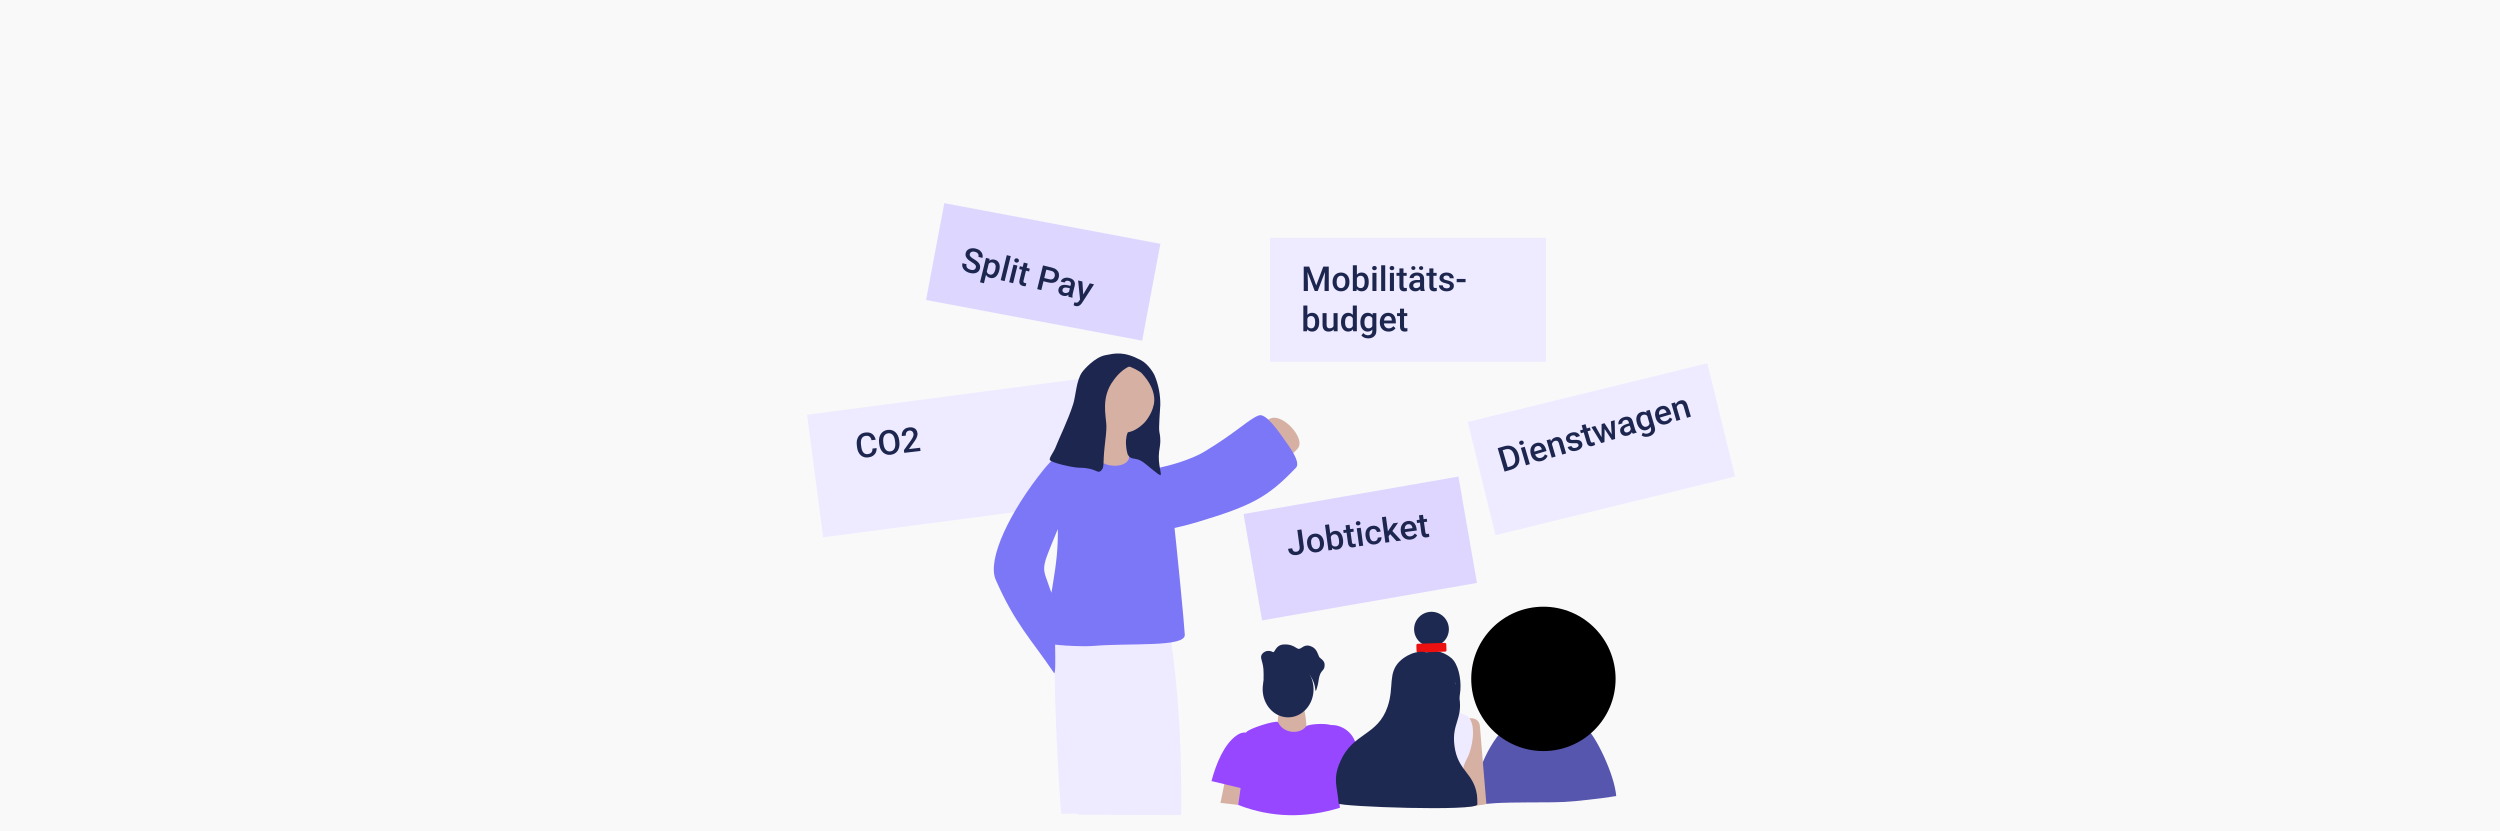
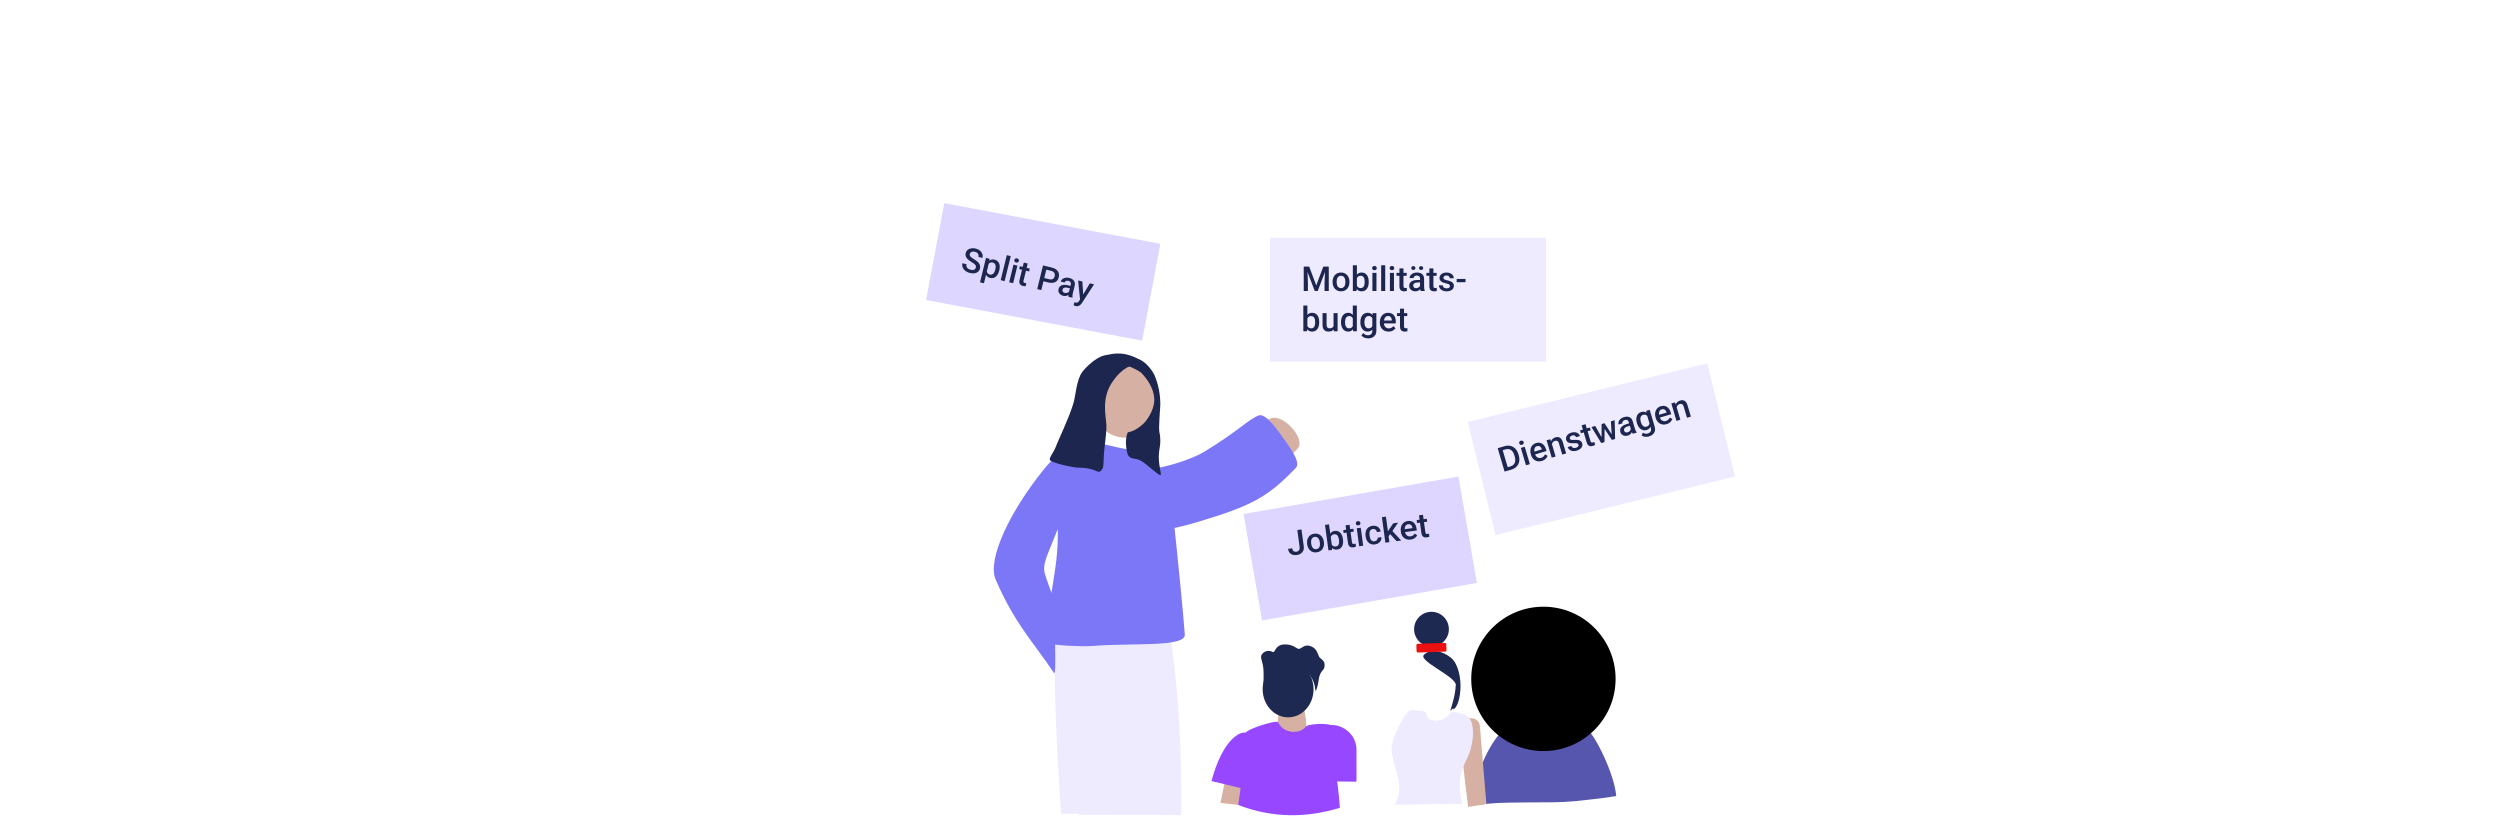
<svg xmlns="http://www.w3.org/2000/svg" fill="none" height="454" viewBox="0 0 1366 454" width="1366">
  <g clip-path="url(#clip0_7562_16818)">
    <rect fill="#C4C4C4" fill-opacity="0.1" height="454" width="1366" />
    <path d="M590.359 207.001L441 226.629L449.797 293.573L599.156 273.945L590.359 207.001Z" fill="#EEEAFF" />
    <path d="M476.732 245.104L479.006 244.837C479.035 245.713 478.883 246.514 478.55 247.242C478.217 247.963 477.7 248.562 477 249.037C476.299 249.513 475.416 249.813 474.348 249.938C473.53 250.034 472.776 249.975 472.087 249.761C471.397 249.54 470.787 249.188 470.257 248.703C469.726 248.212 469.291 247.596 468.952 246.855C468.62 246.113 468.397 245.266 468.286 244.314L468.157 243.214C468.045 242.262 468.069 241.386 468.227 240.587C468.391 239.787 468.678 239.086 469.087 238.485C469.495 237.878 470.013 237.39 470.64 237.021C471.272 236.652 472.004 236.419 472.835 236.321C473.89 236.198 474.804 236.287 475.577 236.59C476.351 236.893 476.977 237.363 477.458 238.002C477.945 238.639 478.285 239.395 478.48 240.27L476.206 240.537C476.079 239.974 475.888 239.501 475.634 239.119C475.386 238.736 475.053 238.462 474.634 238.296C474.214 238.124 473.686 238.075 473.049 238.15C472.528 238.211 472.084 238.361 471.719 238.601C471.354 238.84 471.063 239.163 470.846 239.57C470.629 239.976 470.487 240.463 470.418 241.031C470.355 241.591 470.364 242.223 470.447 242.927L470.578 244.046C470.656 244.713 470.785 245.312 470.964 245.844C471.149 246.37 471.385 246.812 471.673 247.172C471.967 247.531 472.317 247.794 472.724 247.962C473.131 248.129 473.602 248.182 474.135 248.119C474.784 248.043 475.296 247.878 475.672 247.625C476.055 247.371 476.326 247.035 476.486 246.617C476.651 246.192 476.733 245.688 476.732 245.104ZM491.326 240.682L491.412 241.409C491.529 242.41 491.504 243.323 491.336 244.148C491.169 244.973 490.875 245.692 490.455 246.307C490.042 246.921 489.516 247.416 488.877 247.792C488.239 248.162 487.51 248.395 486.691 248.491C485.879 248.586 485.119 248.528 484.412 248.316C483.71 248.097 483.08 247.737 482.524 247.237C481.967 246.737 481.506 246.105 481.14 245.343C480.78 244.58 480.542 243.698 480.424 242.698L480.339 241.97C480.222 240.969 480.25 240.059 480.425 239.24C480.598 238.414 480.895 237.694 481.315 237.079C481.74 236.458 482.269 235.962 482.902 235.593C483.54 235.217 484.265 234.981 485.078 234.886C485.896 234.79 486.66 234.851 487.367 235.07C488.075 235.282 488.704 235.641 489.255 236.148C489.806 236.649 490.258 237.282 490.612 238.046C490.971 238.803 491.209 239.681 491.326 240.682ZM489.129 241.677L489.041 240.931C488.955 240.191 488.805 239.548 488.594 239.001C488.387 238.448 488.122 237.996 487.799 237.647C487.48 237.291 487.11 237.039 486.687 236.892C486.263 236.739 485.8 236.692 485.296 236.751C484.793 236.81 484.356 236.962 483.985 237.209C483.614 237.449 483.312 237.78 483.078 238.2C482.85 238.614 482.697 239.115 482.618 239.702C482.539 240.283 482.542 240.943 482.629 241.683L482.716 242.429C482.803 243.169 482.953 243.815 483.165 244.368C483.377 244.921 483.646 245.378 483.971 245.739C484.302 246.094 484.676 246.348 485.093 246.502C485.51 246.65 485.97 246.695 486.474 246.636C486.983 246.576 487.423 246.426 487.795 246.186C488.165 245.939 488.464 245.606 488.692 245.186C488.918 244.76 489.068 244.254 489.141 243.667C489.219 243.08 489.215 242.417 489.129 241.677ZM502.755 244.653L502.96 246.399L494.083 247.44L493.907 245.939L497.667 240.731C498.077 240.142 498.396 239.638 498.623 239.218C498.851 238.798 499.001 238.427 499.074 238.105C499.152 237.776 499.174 237.463 499.139 237.166C499.09 236.747 498.968 236.39 498.773 236.093C498.584 235.789 498.33 235.564 498.012 235.417C497.693 235.264 497.321 235.212 496.896 235.262C496.405 235.319 496.005 235.474 495.697 235.725C495.388 235.976 495.171 236.3 495.045 236.696C494.919 237.086 494.884 237.52 494.94 237.999L492.748 238.256C492.658 237.486 492.751 236.762 493.028 236.084C493.304 235.4 493.754 234.831 494.377 234.377C494.999 233.917 495.78 233.631 496.72 233.521C497.605 233.417 498.375 233.478 499.028 233.703C499.681 233.927 500.201 234.293 500.586 234.802C500.978 235.309 501.217 235.935 501.304 236.681C501.353 237.094 501.334 237.511 501.248 237.933C501.162 238.355 501.019 238.783 500.818 239.219C500.622 239.647 500.382 240.084 500.096 240.53C499.809 240.969 499.49 241.418 499.138 241.878L496.643 245.37L502.755 244.653Z" fill="#1D264F" />
  </g>
  <path d="M576.215 351.403C575.805 392.833 579.805 444.588 579.805 444.588L636.02 444.823C636.385 412.978 634.98 378.788 630.02 346.508" fill="#EEEAFF" />
  <path d="M585.599 351.965C585.189 393.395 589.189 445.15 589.189 445.15L645.399 445.385C645.769 413.54 644.364 379.35 639.399 347.07" fill="#EEEAFF" />
  <path d="M695.024 228.36C692.729 228.86 686.049 233.36 685.809 235.62C685.599 237.62 691.574 236.015 697.099 243.225C699.379 246.195 696.369 250.925 697.639 251.39C700.719 252.52 708.694 246.715 709.784 243.89C711.934 238.375 701.584 226.91 695.024 228.36Z" fill="#D6B1A3" />
  <path d="M577.915 286.965C578.865 310.725 572.45 325.24 571.63 350.855C571.575 352.605 591.495 353.425 597.13 352.95C617.73 351.205 647.72 353.805 647.37 346.825C647.045 340.325 643.075 299.925 640.765 279.115C639.805 270.49 633.365 248.205 621.495 246.46C614.43 245.42 607.245 243.735 597.71 241.51C589.415 239.58 578.08 246.9 570.52 256.245C551.915 279.245 539.2 305.66 544.05 316.745C554.705 341.09 563.4 349.18 575.89 367.695C577.54 370.14 575.76 337.77 576.39 333.795C577.305 327.965 578.105 334.89 571.39 315.12C568.635 306.985 572.05 305.875 586.915 266.24" fill="#7C77F6" />
  <path d="M584.691 262.204C583.806 263.334 576.801 274.549 586.246 281.979C607.246 298.519 643.246 288.579 654.821 285.089C683.746 276.364 692.721 271.759 708.106 255.559C710.136 253.419 707.566 248.559 703.826 243.114C697.326 233.709 691.386 225.614 687.706 227.009C682.206 229.119 675.826 236.049 657.971 246.854C650.626 251.299 623.971 262.049 584.971 257.854" fill="#7C77F6" />
-   <path d="M617.4 234.503C613.17 242.368 616.815 246.283 616.97 249.143C617.335 255.723 603.97 256.213 599.745 250.643C595.905 245.573 597.09 238.268 601.475 234.038C606.04 229.633 620.3 229.123 617.4 234.503Z" fill="#D6B1A3" />
  <path d="M596.393 220.455C595.623 209.448 603.075 199.96 613.038 199.262C623.001 198.565 631.703 206.922 632.473 217.929C633.244 228.936 625.791 238.425 615.828 239.122C605.865 239.82 597.164 231.462 596.393 220.455Z" fill="#D6B1A3" />
  <path d="M613.57 202.314C611.559 203.937 609.791 205.84 608.32 207.964C601.57 217.064 604.255 226.854 604.535 232.324C604.685 235.279 603.965 240.364 603.535 244.404C602.565 253.239 603.58 255.404 601.58 257.199C599.47 259.114 599.125 255.619 589.845 255.569C586.19 255.569 574.485 252.839 573.645 251.354C573.055 250.309 575.76 246.964 576.645 244.704C578.77 239.204 583.565 229.704 586.415 220.704C587.8 216.354 588.07 207.834 591.245 203.389C592.5 201.634 598.31 195.189 603.86 194.099C609.21 193.054 613.925 191.744 623.46 196.829C627.295 198.874 630.26 203.714 630.79 204.924C632.978 210.098 634.068 215.671 633.99 221.289C633.905 223.789 632.99 233.884 633.49 236.084C633.685 236.971 633.826 237.869 633.91 238.774C634.26 242.309 633.615 244.424 633.33 246.819C632.5 253.704 635.045 259.289 634.045 259.609C633.934 259.63 633.82 259.609 633.725 259.549C631.46 258.314 626.765 254.014 624.605 252.499C620.355 249.499 618.31 251.779 616.27 248.549C616.02 248.159 614.06 241.139 616.195 236.299C616.355 235.934 619.775 236.299 624.96 231.299C626.885 229.444 629.52 225.209 630.205 221.844C630.205 221.844 633.37 214.059 623.745 203.844C622.875 202.924 617.81 200.224 616.89 200.344C616.155 200.464 613.915 202.049 613.57 202.314Z" fill="#1D264F" />
  <path d="M853 404.641C853.5 406.446 854.885 410.041 855.525 412.321Z" fill="#926F63" />
  <path d="M830.545 408.675C835.885 402.315 838.26 394.175 838.73 391.25Z" fill="#926F63" />
  <path d="M865.815 396.87C862.93 394.72 851.22 393.005 849.985 395.28C849.195 396.74 847.535 397.72 844.71 397.955C842.96 398.1 838.375 398.235 837.505 395.89C837.175 395.005 832.805 394.15 829.79 394.44C822.97 395.1 815.125 412.71 814.25 424.32C813.53 433.905 813.025 438.98 818.6 438.735C825.505 438.43 841.82 438.41 848.305 438.37C857.43 438.315 863.645 437.48 875.04 436.145C877.42 435.865 883.1 434.95 883.1 434.95C882.23 423.575 871.905 401.425 865.815 396.87Z" fill="#5656AF" />
  <path d="M830.129 394.426C826.629 394.786 821.444 397.956 817.774 402.926C807.914 416.256 804.669 433.806 803.934 439.626C803.879 440.061 809.144 439.511 810.104 439.411C815.024 438.911 819.514 438.706 819.514 438.706C819.324 437.086 818.214 436.236 818.244 432.961C818.284 429.546 820.244 417.111 824.419 411.156" fill="#5656AF" />
  <path d="M858.31 408.953L863.725 437.743L864.805 404.898L858.31 408.953Z" fill="#5656AF" />
  <path d="M843.32 410.38C821.538 410.38 803.88 392.722 803.88 370.94C803.88 349.158 821.538 331.5 843.32 331.5C865.102 331.5 882.76 349.158 882.76 370.94C882.76 392.722 865.102 410.38 843.32 410.38Z" fill="#000001" />
  <path d="M676.544 439.827V439.817L680.654 431.257L681.139 427.497L678.284 427.127L669.394 425.977L668.954 428.452L666.869 438.702L676.544 439.817V439.827Z" fill="#D6B1A3" />
  <path d="M681.105 431.367C681.96 428.302 682.54 425.132 684.94 414.737C688.03 401.337 681.44 397.687 675.595 401.892C668.755 406.807 664.53 417.157 661.95 426.777L681.105 431.367Z" fill="#9747FF" />
  <path d="M741.134 427.116C741.289 423.936 741.134 420.716 741.189 410.051C741.239 396.301 723.869 392.586 722.564 399.666C720.774 409.396 721.824 416.931 721.439 426.886L741.134 427.116Z" fill="#9747FF" />
  <path d="M712.17 385.311C712.17 385.311 714.54 395.616 713.58 399.341C712.81 402.341 707.345 406.161 705.285 406.176C703.695 406.176 700.37 402.396 698.575 397.796C697.17 394.196 699.68 385.876 699.68 385.876C702.61 383.926 709.6 383.206 712.17 385.311Z" fill="#D6B1A3" />
  <path d="M732.125 441.376C731.812 437.3 731.395 433.076 730.875 428.706C730.305 423.956 729.64 419.401 728.91 415.041C728.915 415.011 728.915 414.981 728.91 414.951C728.185 410.981 729.525 396.731 726.975 396.071H726.94C723.13 395.071 715.44 395.701 713.83 396.721C713.734 396.773 713.651 396.844 713.585 396.931C710.785 401.016 701.54 401.386 698.35 394.646C698.31 394.573 698.244 394.517 698.165 394.491C696.29 393.671 682.415 398.076 680.98 400.071C680.93 400.141 680.88 400.216 680.83 400.296C679.045 403.186 678.925 411.551 678.83 420.266C678.83 421.996 678.605 424.406 678.3 427.136C678.175 428.251 678.03 429.411 677.88 430.601C677.48 433.656 677.01 436.871 676.56 439.831C695.11 447.011 713.635 447.031 732.125 441.376Z" fill="#9747FF" />
  <path d="M689.913 376.735C689.829 368.251 695.985 361.312 703.665 361.235C711.344 361.159 717.639 367.973 717.723 376.456C717.808 384.94 711.652 391.879 703.972 391.955C696.292 392.032 689.998 385.218 689.913 376.735Z" fill="#1E2951" />
  <path d="M690.334 365.535C689.894 360.985 688.444 359.61 689.334 357.805C689.622 357.301 690.008 356.86 690.47 356.509C690.933 356.159 691.461 355.905 692.024 355.765C693.198 355.5 694.429 355.678 695.479 356.265C696.739 356.895 696.669 352.415 701.479 352.13C706.479 351.83 708.229 354.41 709.579 354.54C711.294 354.7 712.709 351.19 717.114 353.51C719.569 354.795 720.114 357.51 720.779 358.87C721.199 359.75 723.779 360.755 723.779 363.185C723.779 366.185 722.499 365.835 721.364 368.275C720.559 370.01 720.474 372.435 720.039 374.23C718.879 378.99 718.744 377.205 718.719 376.91C718.476 374.149 717.508 371.502 715.914 369.235C711.449 362.805 705.779 367.665 700.304 367.55C695.899 367.46 695.579 366.52 693.964 367.455C692.349 368.39 691.399 372.795 691.549 378.455C691.549 378.82 691.174 378.1 690.849 376.635C690.229 373.86 690.434 372.525 690.434 368.2C690.446 367.31 690.413 366.421 690.334 365.535V365.535Z" fill="#1E2951" />
  <path d="M782.164 353.285C776.917 353.285 772.664 349.032 772.664 343.785C772.664 338.538 776.917 334.285 782.164 334.285C787.411 334.285 791.664 338.538 791.664 343.785C791.664 349.032 787.411 353.285 782.164 353.285Z" fill="#1E2951" />
  <path d="M802.174 440.925C799.719 421.425 797.974 404.225 797.249 397.215C796.749 392.165 808.099 389.775 808.634 396.79C809.409 406.92 810.774 422.895 812.164 439.32" fill="#D6B1A3" />
  <path d="M798.984 439.152C795.674 426.652 798.659 420.322 802.159 413.227C803.974 409.557 807.079 397.172 802.394 391.727C801.544 390.727 793.564 387.727 792.194 389.827C789.589 393.792 785.409 393.897 783.624 393.657C781.749 393.402 779.624 393.072 779.389 389.727C779.279 388.227 770.889 387.672 769.979 388.367C766.979 390.672 761.529 401.712 760.479 407.287C759.479 412.707 764.149 423.062 764.479 428.207C764.979 435.912 763.394 436.472 762.159 439.707L798.984 439.152Z" fill="#EEEAFF" />
  <path d="M778.069 357.73C774.569 361.035 795.674 369.73 795.449 374.29C795.024 382.745 791.344 389.79 792.949 387.94C794.554 386.09 793.979 388.02 794.559 387.44C795.624 386.33 797.454 383.94 797.964 376.88C798.414 370.595 796.739 362.685 792.929 359.5C788.864 356.06 782.114 353.89 778.069 357.73Z" fill="#1E2951" />
  <path d="M774.678 351.757L789.42 351.265C789.864 351.25 790.237 351.598 790.251 352.043L790.357 355.221C790.372 355.665 790.024 356.038 789.58 356.052L774.838 356.544C774.394 356.559 774.021 356.211 774.007 355.766L773.901 352.588C773.886 352.144 774.234 351.772 774.678 351.757Z" fill="#EC1010" />
-   <path d="M778.13 356.195C788.665 357.28 795.785 370.735 797.42 381.195C799.265 393.025 793.17 395.295 794.7 407.39C796.47 421.39 805.08 421.935 806.985 434.185C807.188 435.952 807.268 437.731 807.225 439.51C807.32 443.545 731.56 440.725 731.44 439.04C730.8 429.95 727.99 425.97 732.27 416.18C739.31 400.055 752.715 402.27 758.22 386.02C761.87 375.235 758.155 367.795 764.915 361.215C765.345 360.775 770.965 355.46 778.13 356.195Z" fill="#1E2951" />
  <path d="M844.643 130H694V197.519H844.643V130Z" fill="#EEEAFF" />
  <path d="M844.643 130H694V197.519H844.643V130Z" fill="#EEEAFF" />
  <path d="M796.883 260.383L679.461 280.848L689.593 338.983L807.015 318.518L796.883 260.383Z" fill="#DED6FF" />
  <path d="M713.289 145.666H715.341L719.196 155.95L723.043 145.666H725.094L720.002 159H718.372L713.289 145.666ZM712.355 145.666H714.306L714.645 154.568V159H712.355V145.666ZM724.077 145.666H726.037V159H723.739V154.568L724.077 145.666ZM728.125 154.155V153.945C728.125 153.231 728.229 152.568 728.437 151.958C728.644 151.341 728.943 150.807 729.334 150.355C729.731 149.897 730.213 149.543 730.781 149.293C731.355 149.036 732.002 148.908 732.723 148.908C733.449 148.908 734.096 149.036 734.664 149.293C735.238 149.543 735.723 149.897 736.12 150.355C736.517 150.807 736.819 151.341 737.027 151.958C737.234 152.568 737.338 153.231 737.338 153.945V154.155C737.338 154.87 737.234 155.532 737.027 156.143C736.819 156.753 736.517 157.287 736.12 157.745C735.723 158.197 735.241 158.551 734.673 158.808C734.105 159.058 733.461 159.183 732.741 159.183C732.014 159.183 731.364 159.058 730.79 158.808C730.222 158.551 729.74 158.197 729.343 157.745C728.946 157.287 728.644 156.753 728.437 156.143C728.229 155.532 728.125 154.87 728.125 154.155ZM730.332 153.945V154.155C730.332 154.601 730.378 155.022 730.47 155.419C730.561 155.816 730.705 156.164 730.9 156.463C731.095 156.762 731.346 156.997 731.651 157.168C731.956 157.339 732.32 157.425 732.741 157.425C733.15 157.425 733.504 157.339 733.803 157.168C734.108 156.997 734.359 156.762 734.554 156.463C734.749 156.164 734.893 155.816 734.985 155.419C735.082 155.022 735.131 154.601 735.131 154.155V153.945C735.131 153.505 735.082 153.09 734.985 152.699C734.893 152.303 734.746 151.951 734.545 151.646C734.35 151.341 734.099 151.103 733.794 150.932C733.495 150.755 733.138 150.666 732.723 150.666C732.307 150.666 731.947 150.755 731.642 150.932C731.343 151.103 731.095 151.341 730.9 151.646C730.705 151.951 730.561 152.303 730.47 152.699C730.378 153.09 730.332 153.505 730.332 153.945ZM739.197 144.933H741.404V156.885L741.194 159H739.197V144.933ZM747.87 153.954V154.146C747.87 154.879 747.787 155.554 747.622 156.17C747.464 156.781 747.219 157.312 746.89 157.764C746.566 158.215 746.163 158.567 745.681 158.817C745.205 159.061 744.652 159.183 744.023 159.183C743.407 159.183 742.869 159.067 742.412 158.835C741.954 158.603 741.569 158.273 741.258 157.846C740.952 157.419 740.705 156.909 740.516 156.317C740.327 155.725 740.192 155.071 740.113 154.357V153.743C740.192 153.023 740.327 152.37 740.516 151.784C740.705 151.191 740.952 150.682 741.258 150.254C741.569 149.821 741.951 149.488 742.402 149.256C742.86 149.024 743.395 148.908 744.005 148.908C744.64 148.908 745.199 149.03 745.681 149.274C746.169 149.519 746.575 149.867 746.899 150.318C747.223 150.764 747.464 151.295 747.622 151.912C747.787 152.528 747.87 153.209 747.87 153.954ZM745.663 154.146V153.954C745.663 153.508 745.626 153.09 745.553 152.699C745.479 152.303 745.357 151.955 745.186 151.655C745.022 151.356 744.796 151.121 744.509 150.95C744.228 150.773 743.877 150.685 743.456 150.685C743.065 150.685 742.729 150.752 742.448 150.886C742.167 151.02 741.932 151.204 741.743 151.436C741.554 151.668 741.404 151.936 741.294 152.241C741.191 152.547 741.12 152.876 741.084 153.231V154.888C741.139 155.346 741.255 155.767 741.432 156.152C741.615 156.53 741.871 156.836 742.201 157.068C742.531 157.294 742.955 157.407 743.474 157.407C743.883 157.407 744.228 157.324 744.509 157.159C744.79 156.994 745.012 156.765 745.177 156.472C745.348 156.173 745.47 155.825 745.544 155.428C745.623 155.032 745.663 154.604 745.663 154.146ZM752.101 149.091V159H749.884V149.091H752.101ZM749.738 146.49C749.738 146.155 749.848 145.877 750.068 145.657C750.293 145.431 750.605 145.318 751.002 145.318C751.392 145.318 751.701 145.431 751.927 145.657C752.153 145.877 752.265 146.155 752.265 146.49C752.265 146.82 752.153 147.095 751.927 147.315C751.701 147.534 751.392 147.644 751.002 147.644C750.605 147.644 750.293 147.534 750.068 147.315C749.848 147.095 749.738 146.82 749.738 146.49ZM756.881 144.933V159H754.665V144.933H756.881ZM761.661 149.091V159H759.445V149.091H761.661ZM759.299 146.49C759.299 146.155 759.409 145.877 759.628 145.657C759.854 145.431 760.166 145.318 760.563 145.318C760.953 145.318 761.262 145.431 761.487 145.657C761.713 145.877 761.826 146.155 761.826 146.49C761.826 146.82 761.713 147.095 761.487 147.315C761.262 147.534 760.953 147.644 760.563 147.644C760.166 147.644 759.854 147.534 759.628 147.315C759.409 147.095 759.299 146.82 759.299 146.49ZM768.621 149.091V150.703H763.035V149.091H768.621ZM764.647 146.664H766.854V156.262C766.854 156.567 766.897 156.802 766.982 156.967C767.074 157.126 767.199 157.233 767.358 157.287C767.516 157.342 767.703 157.37 767.916 157.37C768.069 157.37 768.215 157.361 768.356 157.342C768.496 157.324 768.609 157.306 768.695 157.287L768.704 158.973C768.521 159.027 768.307 159.076 768.063 159.119C767.825 159.162 767.55 159.183 767.239 159.183C766.732 159.183 766.283 159.095 765.892 158.918C765.502 158.734 765.196 158.438 764.977 158.029C764.757 157.62 764.647 157.077 764.647 156.399V146.664ZM775.911 157.013V152.287C775.911 151.933 775.847 151.628 775.719 151.371C775.591 151.115 775.395 150.917 775.133 150.776C774.876 150.636 774.553 150.566 774.162 150.566C773.802 150.566 773.49 150.627 773.228 150.749C772.965 150.871 772.761 151.036 772.614 151.243C772.468 151.451 772.395 151.686 772.395 151.948H770.197C770.197 151.558 770.291 151.179 770.481 150.813C770.67 150.447 770.945 150.12 771.305 149.833C771.665 149.546 772.095 149.32 772.596 149.155C773.097 148.99 773.658 148.908 774.281 148.908C775.026 148.908 775.685 149.033 776.259 149.283C776.839 149.534 777.294 149.912 777.624 150.419C777.959 150.92 778.127 151.549 778.127 152.306V156.711C778.127 157.162 778.158 157.568 778.219 157.929C778.286 158.283 778.381 158.591 778.503 158.853V159H776.241C776.137 158.762 776.055 158.46 775.994 158.093C775.939 157.721 775.911 157.361 775.911 157.013ZM776.232 152.974L776.25 154.339H774.666C774.257 154.339 773.896 154.378 773.585 154.458C773.274 154.531 773.014 154.641 772.807 154.787C772.599 154.934 772.443 155.111 772.34 155.319C772.236 155.526 772.184 155.761 772.184 156.024C772.184 156.286 772.245 156.527 772.367 156.747C772.489 156.961 772.666 157.129 772.898 157.251C773.136 157.373 773.423 157.434 773.759 157.434C774.211 157.434 774.605 157.342 774.94 157.159C775.282 156.97 775.551 156.741 775.746 156.472C775.942 156.198 776.045 155.938 776.058 155.694L776.772 156.674C776.699 156.924 776.574 157.193 776.397 157.48C776.219 157.767 775.987 158.041 775.701 158.304C775.42 158.56 775.081 158.771 774.684 158.936C774.293 159.101 773.841 159.183 773.329 159.183C772.681 159.183 772.105 159.055 771.598 158.799C771.091 158.536 770.694 158.185 770.407 157.745C770.12 157.3 769.977 156.796 769.977 156.234C769.977 155.709 770.075 155.245 770.27 154.842C770.471 154.433 770.764 154.091 771.149 153.817C771.54 153.542 772.016 153.334 772.578 153.194C773.139 153.047 773.78 152.974 774.501 152.974H776.232ZM771.112 146.463C771.112 146.164 771.216 145.913 771.424 145.712C771.631 145.504 771.906 145.401 772.248 145.401C772.596 145.401 772.874 145.504 773.081 145.712C773.289 145.913 773.393 146.164 773.393 146.463C773.393 146.756 773.289 147.006 773.081 147.214C772.874 147.415 772.596 147.516 772.248 147.516C771.906 147.516 771.631 147.415 771.424 147.214C771.216 147.006 771.112 146.756 771.112 146.463ZM775.353 146.472C775.353 146.173 775.456 145.923 775.664 145.721C775.871 145.513 776.149 145.41 776.497 145.41C776.839 145.41 777.114 145.513 777.321 145.721C777.535 145.923 777.642 146.173 777.642 146.472C777.642 146.765 777.535 147.015 777.321 147.223C777.114 147.424 776.839 147.525 776.497 147.525C776.149 147.525 775.871 147.424 775.664 147.223C775.456 147.015 775.353 146.765 775.353 146.472ZM784.978 149.091V150.703H779.391V149.091H784.978ZM781.003 146.664H783.21V156.262C783.21 156.567 783.253 156.802 783.338 156.967C783.43 157.126 783.555 157.233 783.714 157.287C783.872 157.342 784.059 157.37 784.272 157.37C784.425 157.37 784.572 157.361 784.712 157.342C784.852 157.324 784.965 157.306 785.051 157.287L785.06 158.973C784.877 159.027 784.663 159.076 784.419 159.119C784.181 159.162 783.906 159.183 783.595 159.183C783.088 159.183 782.639 159.095 782.248 158.918C781.858 158.734 781.552 158.438 781.333 158.029C781.113 157.62 781.003 157.077 781.003 156.399V146.664ZM792.24 156.317C792.24 156.097 792.185 155.899 792.075 155.721C791.965 155.538 791.754 155.373 791.443 155.227C791.138 155.08 790.686 154.946 790.088 154.824C789.563 154.708 789.08 154.571 788.641 154.412C788.207 154.247 787.835 154.049 787.523 153.817C787.212 153.585 786.971 153.31 786.8 152.992C786.629 152.675 786.543 152.309 786.543 151.893C786.543 151.491 786.632 151.109 786.809 150.749C786.986 150.389 787.239 150.071 787.569 149.796C787.899 149.522 788.299 149.305 788.769 149.146C789.245 148.987 789.776 148.908 790.362 148.908C791.193 148.908 791.904 149.048 792.496 149.329C793.094 149.604 793.552 149.979 793.87 150.456C794.187 150.926 794.346 151.457 794.346 152.049H792.139C792.139 151.787 792.072 151.542 791.938 151.317C791.809 151.085 791.614 150.898 791.351 150.758C791.089 150.611 790.759 150.538 790.362 150.538C789.984 150.538 789.669 150.599 789.419 150.721C789.175 150.837 788.992 150.99 788.87 151.179C788.754 151.368 788.696 151.576 788.696 151.802C788.696 151.967 788.726 152.116 788.787 152.251C788.854 152.379 788.964 152.498 789.117 152.608C789.269 152.712 789.477 152.809 789.74 152.901C790.008 152.992 790.344 153.081 790.747 153.166C791.504 153.325 792.154 153.53 792.698 153.78C793.247 154.024 793.668 154.342 793.961 154.732C794.254 155.117 794.401 155.605 794.401 156.198C794.401 156.637 794.306 157.04 794.117 157.407C793.934 157.767 793.665 158.081 793.311 158.35C792.957 158.612 792.533 158.817 792.038 158.963C791.55 159.11 791 159.183 790.39 159.183C789.492 159.183 788.732 159.024 788.109 158.707C787.487 158.383 787.014 157.971 786.69 157.471C786.373 156.964 786.214 156.439 786.214 155.895H788.348C788.372 156.305 788.485 156.631 788.686 156.875C788.894 157.113 789.15 157.287 789.456 157.397C789.767 157.501 790.088 157.553 790.417 157.553C790.814 157.553 791.147 157.501 791.416 157.397C791.684 157.287 791.889 157.141 792.029 156.958C792.17 156.769 792.24 156.555 792.24 156.317ZM800.775 152.425V154.183H795.93V152.425H800.775ZM712.145 166.933H714.352V178.885L714.141 181H712.145V166.933ZM720.817 175.954V176.146C720.817 176.879 720.735 177.554 720.57 178.17C720.411 178.781 720.167 179.312 719.837 179.764C719.514 180.215 719.111 180.567 718.629 180.817C718.152 181.061 717.6 181.183 716.971 181.183C716.354 181.183 715.817 181.067 715.359 180.835C714.901 180.603 714.517 180.273 714.205 179.846C713.9 179.419 713.653 178.909 713.463 178.317C713.274 177.725 713.14 177.071 713.061 176.357V175.743C713.14 175.023 713.274 174.37 713.463 173.784C713.653 173.191 713.9 172.682 714.205 172.254C714.517 171.821 714.898 171.488 715.35 171.256C715.808 171.024 716.342 170.908 716.953 170.908C717.588 170.908 718.146 171.03 718.629 171.274C719.117 171.519 719.523 171.867 719.847 172.318C720.17 172.764 720.411 173.295 720.57 173.912C720.735 174.528 720.817 175.209 720.817 175.954ZM718.61 176.146V175.954C718.61 175.508 718.574 175.09 718.5 174.699C718.427 174.303 718.305 173.955 718.134 173.655C717.969 173.356 717.743 173.121 717.456 172.95C717.175 172.773 716.824 172.685 716.403 172.685C716.012 172.685 715.677 172.752 715.396 172.886C715.115 173.02 714.88 173.204 714.691 173.436C714.501 173.668 714.352 173.936 714.242 174.241C714.138 174.547 714.068 174.876 714.031 175.231V176.888C714.086 177.346 714.202 177.767 714.379 178.152C714.562 178.53 714.819 178.836 715.149 179.068C715.478 179.294 715.903 179.407 716.421 179.407C716.831 179.407 717.175 179.324 717.456 179.159C717.737 178.994 717.96 178.765 718.125 178.472C718.296 178.173 718.418 177.825 718.491 177.428C718.571 177.032 718.61 176.604 718.61 176.146ZM728.647 178.665V171.091H730.863V181H728.775L728.647 178.665ZM728.959 176.604L729.7 176.586C729.7 177.251 729.627 177.865 729.481 178.427C729.334 178.982 729.108 179.468 728.803 179.883C728.498 180.292 728.107 180.612 727.631 180.844C727.155 181.07 726.584 181.183 725.918 181.183C725.436 181.183 724.993 181.113 724.59 180.973C724.187 180.832 723.839 180.615 723.546 180.322C723.259 180.029 723.037 179.648 722.878 179.178C722.719 178.707 722.64 178.146 722.64 177.493V171.091H724.847V177.511C724.847 177.871 724.889 178.173 724.975 178.417C725.06 178.656 725.176 178.848 725.323 178.994C725.469 179.141 725.64 179.245 725.836 179.306C726.031 179.367 726.239 179.397 726.459 179.397C727.087 179.397 727.582 179.275 727.942 179.031C728.308 178.781 728.568 178.445 728.721 178.024C728.879 177.602 728.959 177.129 728.959 176.604ZM739.17 178.949V166.933H741.386V181H739.38L739.17 178.949ZM732.723 176.155V175.963C732.723 175.212 732.811 174.528 732.988 173.912C733.165 173.289 733.422 172.755 733.757 172.309C734.093 171.857 734.502 171.512 734.985 171.274C735.467 171.03 736.01 170.908 736.615 170.908C737.213 170.908 737.738 171.024 738.19 171.256C738.642 171.488 739.026 171.821 739.344 172.254C739.661 172.682 739.915 173.194 740.104 173.793C740.293 174.385 740.427 175.044 740.507 175.771V176.384C740.427 177.093 740.293 177.74 740.104 178.326C739.915 178.912 739.661 179.419 739.344 179.846C739.026 180.273 738.639 180.603 738.181 180.835C737.729 181.067 737.201 181.183 736.596 181.183C735.998 181.183 735.458 181.058 734.975 180.808C734.499 180.557 734.093 180.206 733.757 179.755C733.422 179.303 733.165 178.772 732.988 178.161C732.811 177.544 732.723 176.876 732.723 176.155ZM734.93 175.963V176.155C734.93 176.607 734.969 177.029 735.049 177.419C735.134 177.81 735.265 178.155 735.442 178.454C735.619 178.747 735.848 178.979 736.129 179.15C736.416 179.315 736.758 179.397 737.155 179.397C737.656 179.397 738.068 179.287 738.391 179.068C738.715 178.848 738.968 178.552 739.151 178.179C739.341 177.801 739.469 177.38 739.536 176.916V175.258C739.499 174.898 739.423 174.562 739.307 174.251C739.197 173.939 739.048 173.668 738.858 173.436C738.669 173.197 738.434 173.014 738.153 172.886C737.878 172.752 737.552 172.685 737.173 172.685C736.77 172.685 736.428 172.77 736.148 172.941C735.867 173.112 735.635 173.347 735.452 173.646C735.275 173.945 735.143 174.293 735.058 174.69C734.972 175.087 734.93 175.511 734.93 175.963ZM750.04 171.091H752.046V180.725C752.046 181.617 751.856 182.374 751.478 182.996C751.099 183.619 750.571 184.092 749.894 184.416C749.216 184.746 748.431 184.91 747.54 184.91C747.161 184.91 746.74 184.855 746.276 184.746C745.818 184.636 745.373 184.459 744.939 184.214C744.512 183.976 744.155 183.662 743.868 183.271L744.903 181.971C745.257 182.392 745.647 182.7 746.075 182.896C746.502 183.091 746.951 183.189 747.421 183.189C747.928 183.189 748.358 183.094 748.712 182.905C749.072 182.722 749.35 182.45 749.546 182.09C749.741 181.73 749.839 181.29 749.839 180.771V173.335L750.04 171.091ZM743.309 176.155V175.963C743.309 175.212 743.401 174.528 743.584 173.912C743.767 173.289 744.029 172.755 744.371 172.309C744.713 171.857 745.128 171.512 745.617 171.274C746.105 171.03 746.658 170.908 747.274 170.908C747.915 170.908 748.462 171.024 748.914 171.256C749.372 171.488 749.753 171.821 750.058 172.254C750.364 172.682 750.602 173.194 750.773 173.793C750.95 174.385 751.081 175.044 751.167 175.771V176.384C751.087 177.093 750.953 177.74 750.764 178.326C750.574 178.912 750.324 179.419 750.013 179.846C749.701 180.273 749.317 180.603 748.859 180.835C748.407 181.067 747.873 181.183 747.256 181.183C746.652 181.183 746.105 181.058 745.617 180.808C745.135 180.557 744.719 180.206 744.371 179.755C744.029 179.303 743.767 178.772 743.584 178.161C743.401 177.544 743.309 176.876 743.309 176.155ZM745.516 175.963V176.155C745.516 176.607 745.559 177.029 745.644 177.419C745.736 177.81 745.873 178.155 746.056 178.454C746.246 178.747 746.484 178.979 746.771 179.15C747.064 179.315 747.409 179.397 747.806 179.397C748.325 179.397 748.749 179.287 749.079 179.068C749.414 178.848 749.671 178.552 749.848 178.179C750.031 177.801 750.159 177.38 750.232 176.916V175.258C750.196 174.898 750.119 174.562 750.003 174.251C749.894 173.939 749.744 173.668 749.555 173.436C749.365 173.197 749.127 173.014 748.84 172.886C748.553 172.752 748.215 172.685 747.824 172.685C747.427 172.685 747.082 172.77 746.789 172.941C746.496 173.112 746.255 173.347 746.066 173.646C745.882 173.945 745.745 174.293 745.653 174.69C745.562 175.087 745.516 175.511 745.516 175.963ZM758.703 181.183C757.971 181.183 757.308 181.064 756.716 180.826C756.13 180.582 755.629 180.243 755.214 179.809C754.805 179.376 754.491 178.866 754.271 178.28C754.051 177.694 753.941 177.062 753.941 176.384V176.018C753.941 175.243 754.054 174.541 754.28 173.912C754.506 173.283 754.821 172.746 755.223 172.3C755.626 171.848 756.103 171.503 756.652 171.265C757.202 171.027 757.797 170.908 758.438 170.908C759.146 170.908 759.766 171.027 760.297 171.265C760.828 171.503 761.268 171.839 761.616 172.273C761.97 172.7 762.232 173.21 762.403 173.802C762.58 174.394 762.669 175.047 762.669 175.762V176.705H755.013V175.121H760.489V174.947C760.477 174.55 760.398 174.177 760.251 173.829C760.111 173.481 759.894 173.201 759.601 172.987C759.308 172.773 758.917 172.666 758.429 172.666C758.062 172.666 757.736 172.746 757.449 172.904C757.168 173.057 756.933 173.28 756.744 173.573C756.554 173.866 756.408 174.22 756.304 174.635C756.206 175.044 756.158 175.505 756.158 176.018V176.384C756.158 176.818 756.216 177.221 756.332 177.593C756.454 177.96 756.631 178.28 756.863 178.555C757.095 178.83 757.376 179.046 757.705 179.205C758.035 179.358 758.41 179.434 758.832 179.434C759.363 179.434 759.836 179.327 760.251 179.113C760.666 178.9 761.027 178.598 761.332 178.207L762.495 179.333C762.281 179.645 762.003 179.944 761.661 180.231C761.32 180.512 760.901 180.741 760.407 180.918C759.918 181.095 759.351 181.183 758.703 181.183ZM768.933 171.091V172.703H763.347V171.091H768.933ZM764.958 168.664H767.165V178.262C767.165 178.567 767.208 178.802 767.294 178.967C767.385 179.126 767.51 179.233 767.669 179.287C767.828 179.342 768.014 179.37 768.228 179.37C768.38 179.37 768.527 179.361 768.667 179.342C768.808 179.324 768.921 179.306 769.006 179.287L769.015 180.973C768.832 181.027 768.618 181.076 768.374 181.119C768.136 181.162 767.861 181.183 767.55 181.183C767.043 181.183 766.595 181.095 766.204 180.918C765.813 180.734 765.508 180.438 765.288 180.029C765.068 179.62 764.958 179.077 764.958 178.399V168.664Z" fill="#1D264F" />
  <path d="M932.875 198.502L802 230.551L817.145 292.398L948.02 260.349L932.875 198.502Z" fill="#EEEAFF" />
  <path d="M634.034 133.225L515.961 111L506 163.917L624.074 186.142L634.034 133.225Z" fill="#DDD7FF" />
  <path d="M710.109 298.846L708.853 289.599L711.122 289.29L712.378 298.537C712.497 299.415 712.411 300.187 712.12 300.855C711.829 301.523 711.381 302.065 710.778 302.479C710.176 302.894 709.463 303.157 708.64 303.269C707.799 303.383 707.033 303.342 706.341 303.147C705.655 302.95 705.087 302.584 704.639 302.047C704.19 301.51 703.904 300.791 703.782 299.89L706.069 299.579C706.139 300.1 706.278 300.509 706.485 300.807C706.697 301.099 706.964 301.297 707.286 301.401C707.614 301.498 707.983 301.519 708.395 301.463C708.788 301.41 709.124 301.275 709.402 301.058C709.686 300.835 709.893 300.539 710.021 300.17C710.149 299.795 710.178 299.354 710.109 298.846ZM714.252 297.433L714.224 297.224C714.127 296.516 714.141 295.846 714.265 295.213C714.387 294.574 714.612 294.004 714.938 293.504C715.27 292.997 715.7 292.581 716.229 292.257C716.763 291.925 717.387 291.711 718.101 291.614C718.821 291.516 719.479 291.556 720.077 291.734C720.679 291.905 721.208 292.19 721.662 292.591C722.116 292.985 722.488 293.474 722.776 294.057C723.064 294.634 723.256 295.276 723.353 295.984L723.381 296.193C723.477 296.9 723.463 297.571 723.34 298.204C723.216 298.837 722.989 299.407 722.657 299.914C722.325 300.415 721.894 300.831 721.366 301.161C720.837 301.486 720.216 301.696 719.502 301.793C718.782 301.891 718.121 301.855 717.519 301.684C716.922 301.506 716.396 301.22 715.942 300.826C715.487 300.426 715.116 299.937 714.828 299.36C714.54 298.783 714.348 298.14 714.252 297.433ZM716.41 296.927L716.439 297.136C716.499 297.577 716.601 297.988 716.745 298.369C716.889 298.75 717.078 299.076 717.312 299.346C717.546 299.616 717.826 299.815 718.151 299.944C718.477 300.072 718.848 300.108 719.266 300.051C719.671 299.996 720.01 299.864 720.284 299.654C720.563 299.443 720.78 299.177 720.933 298.854C721.086 298.531 721.181 298.167 721.219 297.762C721.262 297.355 721.254 296.931 721.194 296.49L721.166 296.281C721.106 295.845 721.002 295.441 720.853 295.067C720.709 294.686 720.516 294.357 720.275 294.082C720.041 293.806 719.761 293.604 719.435 293.475C719.115 293.34 718.749 293.301 718.338 293.356C717.926 293.412 717.581 293.549 717.303 293.765C717.029 293.975 716.816 294.244 716.664 294.573C716.511 294.902 716.416 295.269 716.379 295.674C716.341 296.074 716.351 296.491 716.41 296.927ZM723.982 286.804L726.169 286.507L727.777 298.349L727.853 300.474L725.875 300.743L723.982 286.804ZM733.789 294.575L733.815 294.766C733.914 295.492 733.923 296.171 733.843 296.805C733.768 297.431 733.597 297.99 733.331 298.482C733.071 298.974 732.719 299.376 732.275 299.689C731.836 299.995 731.305 300.19 730.682 300.275C730.071 300.358 729.523 300.315 729.038 300.147C728.553 299.979 728.128 299.704 727.762 299.322C727.402 298.94 727.088 298.468 726.821 297.906C726.553 297.345 726.332 296.716 726.158 296.019L726.075 295.411C726.057 294.686 726.102 294.021 726.21 293.415C726.318 292.802 726.495 292.264 726.74 291.799C726.99 291.328 727.323 290.947 727.74 290.656C728.162 290.365 728.676 290.178 729.281 290.095C729.91 290.01 730.48 290.056 730.991 290.233C731.508 290.409 731.957 290.699 732.338 291.103C732.719 291.502 733.029 291.995 733.27 292.585C733.516 293.174 733.689 293.837 733.789 294.575ZM731.628 295.063L731.603 294.872C731.543 294.431 731.45 294.021 731.325 293.644C731.199 293.261 731.031 292.932 730.821 292.659C730.618 292.385 730.362 292.182 730.055 292.051C729.753 291.914 729.393 291.873 728.975 291.93C728.588 291.982 728.265 292.094 728.004 292.265C727.744 292.436 727.536 292.649 727.38 292.905C727.223 293.16 727.111 293.446 727.043 293.763C726.982 294.08 726.957 294.416 726.968 294.772L727.191 296.414C727.307 296.861 727.479 297.263 727.706 297.62C727.938 297.97 728.234 298.238 728.591 298.424C728.949 298.603 729.384 298.658 729.898 298.588C730.304 298.533 730.634 298.405 730.891 298.204C731.147 298.003 731.337 297.746 731.461 297.433C731.59 297.114 731.664 296.753 731.683 296.349C731.708 295.946 731.69 295.517 731.628 295.063ZM739.487 288.894L739.704 290.491L734.169 291.243L733.952 289.646L739.487 288.894ZM735.222 287.024L737.409 286.727L738.701 296.237C738.742 296.54 738.816 296.767 738.923 296.919C739.035 297.064 739.173 297.153 739.338 297.186C739.503 297.219 739.691 297.221 739.903 297.192C740.054 297.172 740.198 297.143 740.335 297.106C740.471 297.069 740.581 297.035 740.663 297.006L740.899 298.674C740.725 298.753 740.52 298.831 740.283 298.906C740.053 298.98 739.784 299.038 739.475 299.08C738.973 299.148 738.517 299.121 738.106 298.998C737.694 298.869 737.351 298.617 737.079 298.241C736.806 297.866 736.624 297.342 736.532 296.67L735.222 287.024ZM743.516 288.347L744.85 298.165L742.654 298.464L741.32 288.645L743.516 288.347ZM740.825 286.087C740.78 285.755 740.851 285.465 741.039 285.217C741.233 284.963 741.526 284.809 741.919 284.756C742.307 284.703 742.627 284.774 742.882 284.967C743.135 285.154 743.284 285.415 743.33 285.747C743.374 286.074 743.299 286.361 743.105 286.61C742.91 286.858 742.62 287.008 742.233 287.061C741.839 287.114 741.516 287.047 741.263 286.86C741.015 286.672 740.869 286.414 740.825 286.087ZM751.045 295.734C751.402 295.686 751.713 295.573 751.978 295.395C752.249 295.21 752.455 294.979 752.596 294.701C752.743 294.422 752.802 294.115 752.775 293.78L754.835 293.5C754.91 294.137 754.8 294.74 754.508 295.31C754.216 295.88 753.791 296.359 753.234 296.749C752.676 297.133 752.034 297.374 751.309 297.473C750.558 297.575 749.888 297.536 749.297 297.358C748.705 297.173 748.193 296.879 747.763 296.476C747.332 296.072 746.983 295.587 746.715 295.019C746.453 294.451 746.276 293.828 746.184 293.151L746.14 292.833C746.048 292.155 746.053 291.508 746.154 290.89C746.26 290.266 746.467 289.702 746.774 289.198C747.082 288.694 747.496 288.277 748.018 287.948C748.54 287.612 749.172 287.393 749.916 287.292C750.703 287.186 751.414 287.249 752.049 287.483C752.684 287.711 753.209 288.08 753.623 288.591C754.043 289.095 754.308 289.712 754.42 290.442L752.36 290.722C752.293 290.361 752.157 290.047 751.955 289.779C751.757 289.504 751.501 289.298 751.187 289.162C750.879 289.025 750.525 288.984 750.126 289.038C749.684 289.098 749.331 289.239 749.065 289.46C748.798 289.675 748.604 289.947 748.483 290.278C748.361 290.603 748.289 290.961 748.268 291.352C748.253 291.736 748.272 292.131 748.327 292.536L748.371 292.853C748.426 293.259 748.512 293.648 748.631 294.02C748.749 294.392 748.91 294.718 749.115 294.998C749.324 295.272 749.587 295.479 749.902 295.621C750.216 295.757 750.597 295.795 751.045 295.734ZM757.267 282.283L759.161 296.221L756.965 296.52L755.071 282.581L757.267 282.283ZM763.925 285.574L760.294 290.892L758.278 293.606L757.455 291.832L758.928 289.405L761.284 285.933L763.925 285.574ZM763.09 295.688L759.278 291.51L760.45 289.789L765.622 295.344L763.09 295.688ZM770.819 294.823C770.093 294.921 769.42 294.892 768.802 294.736C768.188 294.573 767.646 294.305 767.177 293.931C766.713 293.557 766.333 293.094 766.036 292.543C765.739 291.991 765.545 291.38 765.454 290.708L765.405 290.346C765.3 289.577 765.318 288.866 765.457 288.213C765.596 287.559 765.836 286.985 766.175 286.489C766.513 285.987 766.939 285.581 767.451 285.271C767.964 284.961 768.537 284.763 769.173 284.677C769.874 284.581 770.504 284.616 771.063 284.78C771.621 284.945 772.102 285.218 772.505 285.601C772.914 285.977 773.242 286.447 773.491 287.01C773.747 287.573 773.922 288.209 774.018 288.917L774.145 289.851L766.559 290.882L766.346 289.312L771.772 288.575L771.749 288.402C771.683 288.011 771.555 287.652 771.363 287.327C771.177 287.001 770.924 286.752 770.605 286.58C770.286 286.408 769.884 286.354 769.4 286.42C769.037 286.47 768.724 286.592 768.461 286.788C768.204 286.977 768.001 287.23 767.853 287.545C767.704 287.861 767.607 288.232 767.56 288.657C767.518 289.076 767.532 289.539 767.601 290.047L767.65 290.41C767.709 290.84 767.82 291.231 767.985 291.585C768.156 291.931 768.374 292.225 768.641 292.466C768.908 292.707 769.215 292.884 769.563 292.997C769.911 293.104 770.293 293.129 770.71 293.072C771.237 293.001 771.691 292.831 772.074 292.563C772.456 292.296 772.773 291.948 773.023 291.52L774.327 292.479C774.157 292.816 773.922 293.15 773.622 293.481C773.321 293.805 772.937 294.088 772.471 294.33C772.011 294.571 771.46 294.735 770.819 294.823ZM779.597 283.446L779.814 285.043L774.278 285.795L774.061 284.197L779.597 283.446ZM775.332 281.576L777.519 281.279L778.81 290.789C778.852 291.091 778.926 291.318 779.032 291.47C779.145 291.615 779.283 291.704 779.448 291.737C779.612 291.77 779.801 291.773 780.012 291.744C780.164 291.723 780.307 291.694 780.444 291.657C780.581 291.62 780.69 291.587 780.773 291.557L781.008 293.226C780.834 293.305 780.629 293.382 780.393 293.457C780.163 293.532 779.893 293.59 779.585 293.632C779.083 293.7 778.626 293.673 778.215 293.55C777.803 293.421 777.461 293.169 777.188 292.793C776.915 292.417 776.733 291.894 776.642 291.222L775.332 281.576Z" fill="#1D264F" />
  <path d="M825.828 256.586L823.096 257.392L822.598 255.639L825.312 254.838C826.102 254.605 826.713 254.237 827.144 253.734C827.581 253.229 827.839 252.615 827.918 251.892C828.003 251.166 827.914 250.359 827.652 249.469L827.447 248.775C827.243 248.084 826.983 247.495 826.668 247.009C826.358 246.521 825.998 246.141 825.586 245.867C825.18 245.593 824.73 245.426 824.236 245.369C823.747 245.309 823.219 245.363 822.651 245.531L819.787 246.376L819.269 244.619L822.132 243.774C822.981 243.524 823.799 243.438 824.587 243.517C825.372 243.591 826.099 243.819 826.765 244.202C827.438 244.582 828.021 245.104 828.516 245.766C829.011 246.429 829.394 247.22 829.665 248.139L829.865 248.815C830.136 249.735 830.244 250.607 830.188 251.432C830.133 252.257 829.926 253.011 829.568 253.696C829.208 254.375 828.713 254.964 828.084 255.462C827.458 255.952 826.706 256.327 825.828 256.586ZM820.542 244.243L824.317 257.032L822.113 257.683L818.338 244.894L820.542 244.243ZM833.115 244.104L835.92 253.607L833.794 254.234L830.989 244.731L833.115 244.104ZM830.112 242.278C830.017 241.956 830.044 241.658 830.193 241.385C830.345 241.105 830.612 240.908 830.993 240.796C831.367 240.685 831.695 240.706 831.976 240.859C832.254 241.006 832.441 241.24 832.536 241.562C832.63 241.879 832.599 242.174 832.445 242.449C832.29 242.724 832.026 242.916 831.651 243.027C831.27 243.139 830.941 243.122 830.662 242.975C830.389 242.827 830.206 242.594 830.112 242.278ZM842.48 251.862C841.777 252.069 841.108 252.142 840.473 252.082C839.842 252.013 839.266 251.83 838.745 251.532C838.23 251.232 837.784 250.832 837.407 250.332C837.03 249.832 836.746 249.257 836.554 248.607L836.451 248.256C836.231 247.512 836.141 246.807 836.179 246.14C836.218 245.473 836.367 244.869 836.628 244.327C836.886 243.78 837.245 243.314 837.705 242.93C838.164 242.546 838.702 242.263 839.317 242.082C839.996 241.881 840.624 241.82 841.201 241.898C841.777 241.976 842.294 242.174 842.751 242.491C843.211 242.801 843.607 243.215 843.939 243.735C844.276 244.253 844.546 244.854 844.748 245.539L845.015 246.444L837.673 248.611L837.224 247.092L842.477 245.542L842.427 245.375C842.303 244.997 842.122 244.663 841.883 244.37C841.649 244.076 841.362 243.868 841.021 243.746C840.679 243.625 840.274 243.633 839.806 243.771C839.454 243.875 839.163 244.043 838.933 244.277C838.707 244.503 838.545 244.783 838.446 245.118C838.348 245.452 838.307 245.833 838.325 246.261C838.347 246.681 838.431 247.137 838.576 247.629L838.68 247.98C838.803 248.396 838.972 248.766 839.189 249.09C839.41 249.407 839.67 249.664 839.971 249.862C840.271 250.06 840.602 250.188 840.963 250.247C841.322 250.3 841.704 250.267 842.108 250.148C842.617 249.997 843.041 249.761 843.379 249.438C843.716 249.116 843.976 248.724 844.158 248.263L845.593 249.014C845.476 249.373 845.294 249.739 845.047 250.111C844.799 250.477 844.463 250.815 844.039 251.125C843.62 251.433 843.101 251.678 842.48 251.862ZM847.776 241.982L849.982 249.456L847.865 250.081L845.06 240.578L847.054 239.989L847.776 241.982ZM848.098 244.465L847.41 244.658C847.217 243.983 847.129 243.338 847.144 242.722C847.166 242.104 847.281 241.545 847.489 241.045C847.704 240.542 848.01 240.114 848.409 239.761C848.806 239.402 849.288 239.139 849.856 238.971C850.313 238.836 850.745 238.779 851.152 238.799C851.563 238.811 851.942 238.919 852.288 239.122C852.64 239.324 852.953 239.629 853.227 240.038C853.499 240.442 853.731 240.969 853.923 241.619L855.735 247.758L853.609 248.386L851.795 242.237C851.66 241.781 851.486 241.44 851.274 241.217C851.065 240.985 850.819 240.851 850.534 240.814C850.254 240.77 849.929 240.802 849.56 240.911C849.197 241.018 848.895 241.19 848.653 241.427C848.411 241.664 848.229 241.943 848.108 242.266C847.992 242.586 847.933 242.935 847.929 243.311C847.926 243.688 847.982 244.072 848.098 244.465ZM862.467 242.973C862.405 242.762 862.296 242.588 862.141 242.449C861.984 242.304 861.735 242.206 861.395 242.154C861.06 242.099 860.589 242.099 859.981 242.151C859.444 242.188 858.943 242.193 858.476 242.165C858.014 242.13 857.601 242.045 857.236 241.911C856.872 241.776 856.563 241.581 856.309 241.325C856.055 241.069 855.87 240.742 855.752 240.343C855.638 239.957 855.615 239.566 855.683 239.17C855.75 238.775 855.904 238.399 856.142 238.042C856.38 237.685 856.703 237.364 857.109 237.078C857.52 236.791 858.007 236.565 858.569 236.399C859.366 236.164 860.088 236.097 860.735 236.199C861.387 236.293 861.932 236.524 862.372 236.89C862.809 237.251 863.112 237.716 863.279 238.284L861.163 238.909C861.088 238.657 860.955 238.442 860.762 238.263C860.573 238.077 860.333 237.954 860.042 237.893C859.748 237.827 859.412 237.85 859.031 237.962C858.668 238.07 858.384 238.217 858.178 238.405C857.977 238.586 857.844 238.784 857.781 239C857.723 239.214 857.726 239.43 857.79 239.646C857.837 239.804 857.908 239.939 858.005 240.051C858.106 240.155 858.245 240.238 858.422 240.3C858.598 240.356 858.825 240.391 859.103 240.405C859.386 240.417 859.733 240.406 860.144 240.374C860.915 240.312 861.596 240.324 862.188 240.411C862.785 240.489 863.278 240.674 863.67 240.966C864.06 241.252 864.339 241.679 864.507 242.247C864.631 242.669 864.654 243.082 864.576 243.487C864.503 243.884 864.334 244.262 864.071 244.62C863.805 244.972 863.456 245.288 863.023 245.569C862.596 245.847 862.09 246.073 861.505 246.246C860.644 246.5 859.87 246.563 859.183 246.435C858.494 246.301 857.923 246.04 857.471 245.651C857.023 245.255 856.723 244.796 856.569 244.275L858.615 243.671C858.754 244.056 858.955 244.338 859.218 244.515C859.484 244.684 859.779 244.779 860.103 244.798C860.431 244.809 860.753 244.768 861.07 244.675C861.45 244.563 861.755 244.419 861.983 244.243C862.209 244.061 862.364 243.863 862.447 243.648C862.528 243.426 862.535 243.202 862.467 242.973ZM868.704 233.598L869.161 235.144L863.803 236.726L863.347 235.18L868.704 233.598ZM864.205 232.396L866.322 231.771L869.039 240.976C869.126 241.269 869.233 241.482 869.362 241.616C869.495 241.742 869.645 241.809 869.813 241.817C869.981 241.825 870.167 241.799 870.372 241.738C870.518 241.695 870.656 241.645 870.786 241.587C870.915 241.53 871.018 241.48 871.095 241.439L871.581 243.052C871.421 243.157 871.23 243.264 871.008 243.374C870.791 243.483 870.534 243.581 870.235 243.669C869.749 243.812 869.294 243.855 868.869 243.795C868.442 243.73 868.066 243.533 867.739 243.203C867.412 242.873 867.153 242.383 866.961 241.733L864.205 232.396ZM875.103 239.749L875.116 231.706L876.469 231.307L876.753 233.629L876.692 241.572L875.48 241.93L875.103 239.749ZM871.629 232.735L875.535 239.66L876.288 241.692L874.935 242.091L869.556 233.347L871.629 232.735ZM880.692 238.043L880.184 230.21L882.248 229.601L882.489 239.861L881.136 240.26L880.692 238.043ZM876.697 231.239L881.024 237.906L881.944 240.022L880.732 240.38L876.338 233.742L875.318 231.646L876.697 231.239ZM891.289 235.191L889.951 230.659C889.851 230.32 889.703 230.045 889.508 229.835C889.312 229.626 889.068 229.491 888.777 229.43C888.491 229.368 888.161 229.393 887.786 229.503C887.441 229.605 887.159 229.752 886.942 229.943C886.725 230.135 886.576 230.351 886.494 230.591C886.412 230.832 886.408 231.078 886.483 231.33L884.375 231.952C884.264 231.577 884.248 231.188 884.325 230.783C884.403 230.378 884.574 229.987 884.839 229.609C885.103 229.232 885.452 228.894 885.885 228.594C886.319 228.294 886.834 228.056 887.431 227.88C888.146 227.669 888.813 227.602 889.435 227.68C890.062 227.756 890.605 227.99 891.065 228.383C891.529 228.768 891.868 229.323 892.082 230.049L893.329 234.274C893.457 234.708 893.601 235.088 893.762 235.416C893.926 235.737 894.104 236.006 894.296 236.223L894.337 236.364L892.168 237.004C892.001 236.805 891.836 236.539 891.674 236.205C891.516 235.863 891.388 235.525 891.289 235.191ZM890.453 231.227L890.857 232.531L889.338 232.979C888.945 233.095 888.611 233.235 888.335 233.399C888.057 233.558 887.839 233.737 887.682 233.936C887.524 234.135 887.425 234.349 887.384 234.578C887.343 234.806 887.36 235.046 887.434 235.298C887.509 235.55 887.635 235.764 887.815 235.94C887.992 236.11 888.21 236.221 888.467 236.273C888.73 236.323 889.022 236.3 889.344 236.205C889.778 236.077 890.129 235.878 890.4 235.607C890.674 235.329 890.867 235.033 890.978 234.72C891.088 234.401 891.114 234.123 891.056 233.885L892.019 234.623C892.019 234.884 891.975 235.177 891.887 235.502C891.798 235.827 891.653 236.157 891.453 236.49C891.256 236.815 890.99 237.113 890.657 237.383C890.328 237.652 889.918 237.859 889.427 238.004C888.806 238.187 888.216 238.228 887.658 238.125C887.097 238.017 886.617 237.793 886.218 237.452C885.816 237.106 885.536 236.664 885.377 236.125C885.229 235.621 885.191 235.149 885.264 234.707C885.342 234.258 885.526 233.847 885.817 233.474C886.114 233.1 886.512 232.766 887.011 232.473C887.508 232.173 888.102 231.921 888.793 231.717L890.453 231.227ZM899.472 224.517L901.396 223.949L904.123 233.189C904.375 234.044 904.408 234.823 904.222 235.528C904.035 236.232 903.662 236.836 903.104 237.338C902.547 237.846 901.841 238.226 900.987 238.478C900.624 238.585 900.204 238.652 899.728 238.678C899.258 238.702 898.78 238.659 898.295 238.547C897.818 238.44 897.386 238.239 897 237.946L897.625 236.406C898.084 236.709 898.546 236.894 899.011 236.961C899.476 237.027 899.934 236.994 900.385 236.861C900.871 236.717 901.257 236.505 901.543 236.223C901.837 235.945 902.026 235.606 902.112 235.205C902.197 234.804 902.166 234.355 902.019 233.858L899.914 226.726L899.472 224.517ZM894.45 231.279L894.396 231.095C894.183 230.375 894.077 229.693 894.079 229.05C894.078 228.4 894.178 227.814 894.38 227.29C894.58 226.759 894.881 226.311 895.282 225.944C895.681 225.572 896.176 225.298 896.768 225.124C897.383 224.942 897.94 224.899 898.439 224.994C898.943 225.086 899.404 225.298 899.819 225.627C900.233 225.95 900.606 226.375 900.94 226.9C901.277 227.418 901.59 228.013 901.877 228.686L902.051 229.274C902.175 229.976 902.23 230.635 902.214 231.251C902.199 231.866 902.102 232.423 901.924 232.921C901.747 233.419 901.471 233.844 901.098 234.196C900.73 234.547 900.251 234.809 899.659 234.984C899.079 235.155 898.52 235.19 897.981 235.088C897.447 234.984 896.95 234.765 896.488 234.43C896.032 234.094 895.63 233.659 895.281 233.125C894.931 232.585 894.654 231.97 894.45 231.279ZM896.513 230.47L896.567 230.654C896.695 231.088 896.855 231.48 897.048 231.83C897.246 232.179 897.476 232.471 897.736 232.706C898 232.934 898.294 233.089 898.618 233.171C898.946 233.247 899.3 233.228 899.681 233.116C900.178 232.969 900.554 232.743 900.808 232.439C901.068 232.133 901.23 231.777 901.294 231.369C901.363 230.954 901.367 230.514 901.306 230.048L900.836 228.459C900.699 228.123 900.531 227.823 900.332 227.557C900.138 227.29 899.918 227.071 899.67 226.902C899.421 226.728 899.141 226.619 898.83 226.578C898.517 226.53 898.173 226.562 897.798 226.672C897.417 226.785 897.111 226.964 896.878 227.211C896.645 227.458 896.48 227.752 896.384 228.092C896.293 228.431 896.259 228.804 896.284 229.21C896.308 229.617 896.385 230.037 896.513 230.47ZM910.638 231.743C909.936 231.951 909.267 232.024 908.631 231.963C908 231.895 907.424 231.712 906.903 231.413C906.388 231.113 905.942 230.714 905.565 230.214C905.189 229.714 904.904 229.139 904.712 228.489L904.609 228.138C904.389 227.394 904.299 226.689 904.337 226.021C904.376 225.354 904.525 224.75 904.786 224.209C905.044 223.661 905.403 223.196 905.863 222.812C906.323 222.428 906.86 222.145 907.475 221.964C908.154 221.763 908.782 221.702 909.359 221.78C909.936 221.858 910.452 222.055 910.909 222.373C911.369 222.682 911.765 223.097 912.097 223.616C912.434 224.134 912.704 224.736 912.907 225.421L913.174 226.326L905.831 228.493L905.382 226.973L910.635 225.423L910.585 225.256C910.461 224.879 910.28 224.544 910.041 224.252C909.808 223.958 909.52 223.75 909.179 223.628C908.837 223.506 908.432 223.514 907.964 223.652C907.612 223.756 907.321 223.925 907.091 224.158C906.865 224.384 906.703 224.664 906.604 224.999C906.506 225.334 906.465 225.715 906.483 226.142C906.505 226.562 906.589 227.018 906.734 227.51L906.838 227.861C906.961 228.277 907.13 228.647 907.347 228.972C907.568 229.288 907.828 229.546 908.129 229.743C908.429 229.941 908.76 230.07 909.121 230.129C909.48 230.182 909.862 230.149 910.266 230.029C910.775 229.879 911.199 229.642 911.537 229.32C911.874 228.998 912.134 228.606 912.316 228.145L913.751 228.896C913.634 229.255 913.452 229.62 913.206 229.992C912.957 230.358 912.621 230.696 912.197 231.006C911.778 231.314 911.259 231.56 910.638 231.743ZM915.934 221.863L918.14 229.338L916.023 229.963L913.218 220.459L915.212 219.871L915.934 221.863ZM916.256 224.346L915.568 224.54C915.375 223.865 915.287 223.219 915.302 222.603C915.324 221.986 915.439 221.427 915.647 220.926C915.862 220.424 916.169 219.996 916.567 219.642C916.964 219.283 917.447 219.02 918.015 218.852C918.471 218.718 918.903 218.66 919.31 218.68C919.721 218.692 920.1 218.8 920.446 219.004C920.799 219.205 921.112 219.511 921.385 219.92C921.657 220.324 921.889 220.85 922.081 221.5L923.893 227.64L921.767 228.267L919.953 222.119C919.818 221.662 919.644 221.322 919.432 221.098C919.223 220.867 918.977 220.733 918.692 220.696C918.412 220.651 918.087 220.683 917.718 220.792C917.355 220.899 917.053 221.072 916.811 221.308C916.569 221.545 916.387 221.825 916.266 222.147C916.15 222.468 916.091 222.816 916.087 223.193C916.084 223.569 916.14 223.954 916.256 224.346Z" fill="#1D264F" />
  <path d="M533.195 146.222C533.26 145.955 533.277 145.708 533.245 145.48C533.219 145.253 533.126 145.029 532.966 144.808C532.807 144.587 532.563 144.351 532.234 144.101C531.913 143.846 531.492 143.564 530.971 143.254C530.4 142.913 529.883 142.563 529.417 142.204C528.96 141.841 528.576 141.458 528.266 141.055C527.957 140.646 527.746 140.214 527.631 139.759C527.517 139.297 527.526 138.8 527.657 138.266C527.786 137.738 528.013 137.285 528.339 136.906C528.67 136.528 529.079 136.232 529.565 136.018C530.058 135.799 530.608 135.673 531.213 135.639C531.82 135.599 532.465 135.662 533.147 135.829C534.107 136.065 534.891 136.445 535.498 136.971C536.11 137.498 536.53 138.107 536.757 138.797C536.99 139.489 537.018 140.197 536.841 140.92L534.626 140.378C534.73 139.951 534.731 139.552 534.627 139.181C534.53 138.805 534.321 138.477 534 138.197C533.685 137.919 533.248 137.712 532.691 137.575C532.163 137.446 531.705 137.419 531.316 137.493C530.927 137.567 530.613 137.72 530.374 137.951C530.135 138.181 529.974 138.469 529.89 138.813C529.83 139.056 529.832 139.292 529.895 139.521C529.96 139.744 530.087 139.97 530.276 140.199C530.467 140.422 530.719 140.65 531.032 140.884C531.346 141.118 531.723 141.361 532.164 141.614C532.83 142.003 533.397 142.393 533.867 142.785C534.338 143.17 534.712 143.57 534.988 143.983C535.264 144.396 535.44 144.832 535.516 145.291C535.594 145.744 535.569 146.231 535.441 146.753C535.307 147.298 535.077 147.764 534.75 148.149C534.425 148.528 534.02 148.822 533.535 149.03C533.058 149.234 532.514 149.349 531.904 149.375C531.302 149.398 530.654 149.324 529.96 149.154C529.337 149.002 528.744 148.768 528.18 148.454C527.621 148.141 527.137 147.756 526.728 147.297C526.32 146.833 526.033 146.31 525.867 145.729C525.703 145.142 525.705 144.504 525.874 143.816L528.106 144.363C528.003 144.784 527.987 145.16 528.056 145.492C528.132 145.824 528.277 146.118 528.491 146.371C528.707 146.619 528.976 146.83 529.299 147.003C529.627 147.177 529.989 147.313 530.387 147.411C530.909 147.538 531.363 147.571 531.749 147.508C532.141 147.447 532.459 147.305 532.702 147.082C532.945 146.858 533.109 146.572 533.195 146.222ZM540.437 143.29L537.628 154.765L535.484 154.24L538.747 140.915L540.721 141.399L540.437 143.29ZM546.005 147.699L545.959 147.886C545.788 148.585 545.546 149.214 545.233 149.773C544.928 150.326 544.561 150.787 544.132 151.153C543.71 151.515 543.238 151.761 542.716 151.891C542.194 152.02 541.63 152.011 541.025 151.863C540.426 151.717 539.929 151.478 539.532 151.149C539.142 150.814 538.843 150.405 538.635 149.92C538.427 149.436 538.295 148.894 538.241 148.296C538.193 147.694 538.212 147.051 538.298 146.368L538.474 145.648C538.724 144.961 539.011 144.352 539.336 143.822C539.667 143.293 540.037 142.859 540.447 142.519C540.857 142.18 541.312 141.952 541.812 141.835C542.312 141.719 542.858 141.733 543.451 141.878C544.056 142.027 544.564 142.277 544.974 142.628C545.386 142.974 545.699 143.403 545.913 143.914C546.129 144.42 546.243 144.994 546.255 145.639C546.268 146.277 546.185 146.963 546.005 147.699ZM543.815 147.361L543.861 147.174C543.97 146.729 544.03 146.307 544.039 145.907C544.051 145.501 544.003 145.131 543.896 144.797C543.79 144.463 543.616 144.182 543.377 143.953C543.145 143.721 542.836 143.557 542.451 143.463C542.071 143.37 541.729 143.355 541.424 143.419C541.121 143.476 540.85 143.595 540.611 143.776C540.372 143.956 540.165 144.185 539.99 144.463C539.816 144.735 539.666 145.041 539.539 145.38L539.117 147.106C539.083 147.55 539.109 147.971 539.194 148.369C539.279 148.767 539.452 149.111 539.714 149.402C539.983 149.688 540.367 149.892 540.865 150.014C541.251 150.108 541.6 150.106 541.914 150.006C542.227 149.907 542.505 149.733 542.749 149.485C542.999 149.232 543.213 148.923 543.39 148.558C543.568 148.193 543.709 147.794 543.815 147.361ZM552.269 139.945L548.923 153.608L546.771 153.081L550.116 139.418L552.269 139.945ZM555.923 145.121L553.567 154.745L551.414 154.218L553.771 144.594L555.923 145.121ZM554.247 142.032C554.327 141.706 554.499 141.463 554.765 141.301C555.038 141.136 555.368 141.1 555.753 141.194C556.133 141.287 556.405 141.47 556.571 141.744C556.738 142.011 556.782 142.307 556.702 142.634C556.623 142.954 556.448 143.194 556.177 143.354C555.905 143.513 555.579 143.547 555.2 143.454C554.814 143.359 554.538 143.179 554.371 142.911C554.21 142.646 554.168 142.353 554.247 142.032ZM562.683 146.776L562.3 148.341L556.874 147.013L557.257 145.447L562.683 146.776ZM559.4 143.473L561.544 143.998L559.261 153.32C559.189 153.617 559.174 153.855 559.218 154.036C559.269 154.212 559.366 154.345 559.507 154.436C559.648 154.528 559.822 154.598 560.03 154.649C560.178 154.686 560.323 154.712 560.463 154.727C560.604 154.743 560.718 154.752 560.805 154.754L560.414 156.393C560.223 156.403 560.003 156.4 559.756 156.383C559.515 156.368 559.243 156.323 558.94 156.249C558.448 156.129 558.033 155.936 557.696 155.671C557.36 155.4 557.134 155.04 557.018 154.591C556.901 154.141 556.924 153.587 557.085 152.929L559.4 143.473ZM572.833 154.343L569.462 153.517L569.895 151.747L573.267 152.573C573.854 152.716 574.351 152.738 574.759 152.636C575.168 152.535 575.495 152.339 575.743 152.047C575.998 151.751 576.178 151.387 576.284 150.954C576.384 150.545 576.392 150.141 576.307 149.744C576.229 149.341 576.037 148.986 575.729 148.678C575.421 148.37 574.973 148.144 574.386 148L571.7 147.343L568.964 158.515L566.732 157.968L569.903 145.017L574.822 146.221C575.824 146.467 576.631 146.853 577.244 147.38C577.864 147.903 578.281 148.52 578.497 149.233C578.713 149.94 578.724 150.691 578.53 151.485C578.325 152.321 577.966 152.994 577.451 153.503C576.937 154.012 576.288 154.34 575.504 154.487C574.726 154.636 573.835 154.588 572.833 154.343ZM583.945 160.137L585.069 155.547C585.153 155.203 585.163 154.891 585.1 154.612C585.036 154.332 584.893 154.093 584.672 153.894C584.456 153.697 584.159 153.552 583.779 153.459C583.429 153.373 583.112 153.358 582.828 153.414C582.544 153.471 582.306 153.582 582.115 153.749C581.923 153.916 581.796 154.127 581.733 154.382L579.599 153.859C579.692 153.479 579.873 153.134 580.144 152.823C580.415 152.513 580.76 152.261 581.178 152.068C581.596 151.875 582.068 151.757 582.593 151.716C583.119 151.675 583.684 151.729 584.289 151.877C585.012 152.054 585.623 152.332 586.121 152.712C586.625 153.093 586.977 153.569 587.176 154.14C587.383 154.706 587.397 155.356 587.217 156.092L586.169 160.37C586.062 160.809 585.995 161.211 585.969 161.575C585.95 161.935 585.968 162.257 586.024 162.541L585.99 162.683L583.792 162.146C583.748 161.89 583.74 161.576 583.768 161.206C583.803 160.831 583.862 160.475 583.945 160.137ZM585.217 156.29L584.91 157.62L583.371 157.243C582.974 157.146 582.614 157.099 582.293 157.102C581.973 157.099 581.695 157.144 581.459 157.237C581.222 157.33 581.029 157.465 580.879 157.642C580.728 157.819 580.622 158.035 580.56 158.29C580.497 158.545 580.499 158.794 580.566 159.036C580.633 159.273 580.765 159.478 580.962 159.652C581.164 159.827 581.428 159.954 581.754 160.034C582.193 160.142 582.597 160.146 582.967 160.048C583.344 159.946 583.66 159.787 583.913 159.573C584.168 159.352 584.331 159.125 584.401 158.891L584.862 160.012C584.731 160.238 584.545 160.469 584.305 160.706C584.065 160.943 583.774 161.154 583.433 161.341C583.099 161.523 582.72 161.647 582.296 161.713C581.877 161.78 581.418 161.753 580.92 161.631C580.292 161.477 579.762 161.215 579.331 160.846C578.901 160.47 578.599 160.035 578.425 159.54C578.252 159.038 578.232 158.515 578.366 157.97C578.491 157.46 578.696 157.032 578.982 156.687C579.275 156.338 579.641 156.075 580.079 155.9C580.524 155.726 581.036 155.638 581.615 155.635C582.196 155.626 582.836 155.707 583.535 155.879L585.217 156.29ZM590.774 162.742L595.489 154.808L597.784 155.37L591.208 165.517C591.061 165.732 590.882 165.962 590.671 166.206C590.461 166.449 590.209 166.668 589.917 166.86C589.629 167.06 589.297 167.196 588.922 167.267C588.544 167.344 588.116 167.324 587.635 167.207C587.446 167.16 587.266 167.097 587.097 167.018C586.932 166.946 586.777 166.874 586.632 166.801L587.023 165.162C587.081 165.182 587.151 165.205 587.233 165.232C587.32 165.259 587.39 165.28 587.444 165.293C587.8 165.38 588.107 165.408 588.366 165.377C588.624 165.352 588.85 165.263 589.044 165.11C589.245 164.958 589.438 164.735 589.623 164.44L590.774 162.742ZM591.397 153.806L591.919 161.571L591.748 163.924L590.169 163.942L589.084 153.24L591.397 153.806Z" fill="#1D264F" />
  <defs>
    <clipPath id="clip0_7562_16818">
-       <rect fill="white" height="454" width="1366" />
-     </clipPath>
+       </clipPath>
  </defs>
</svg>